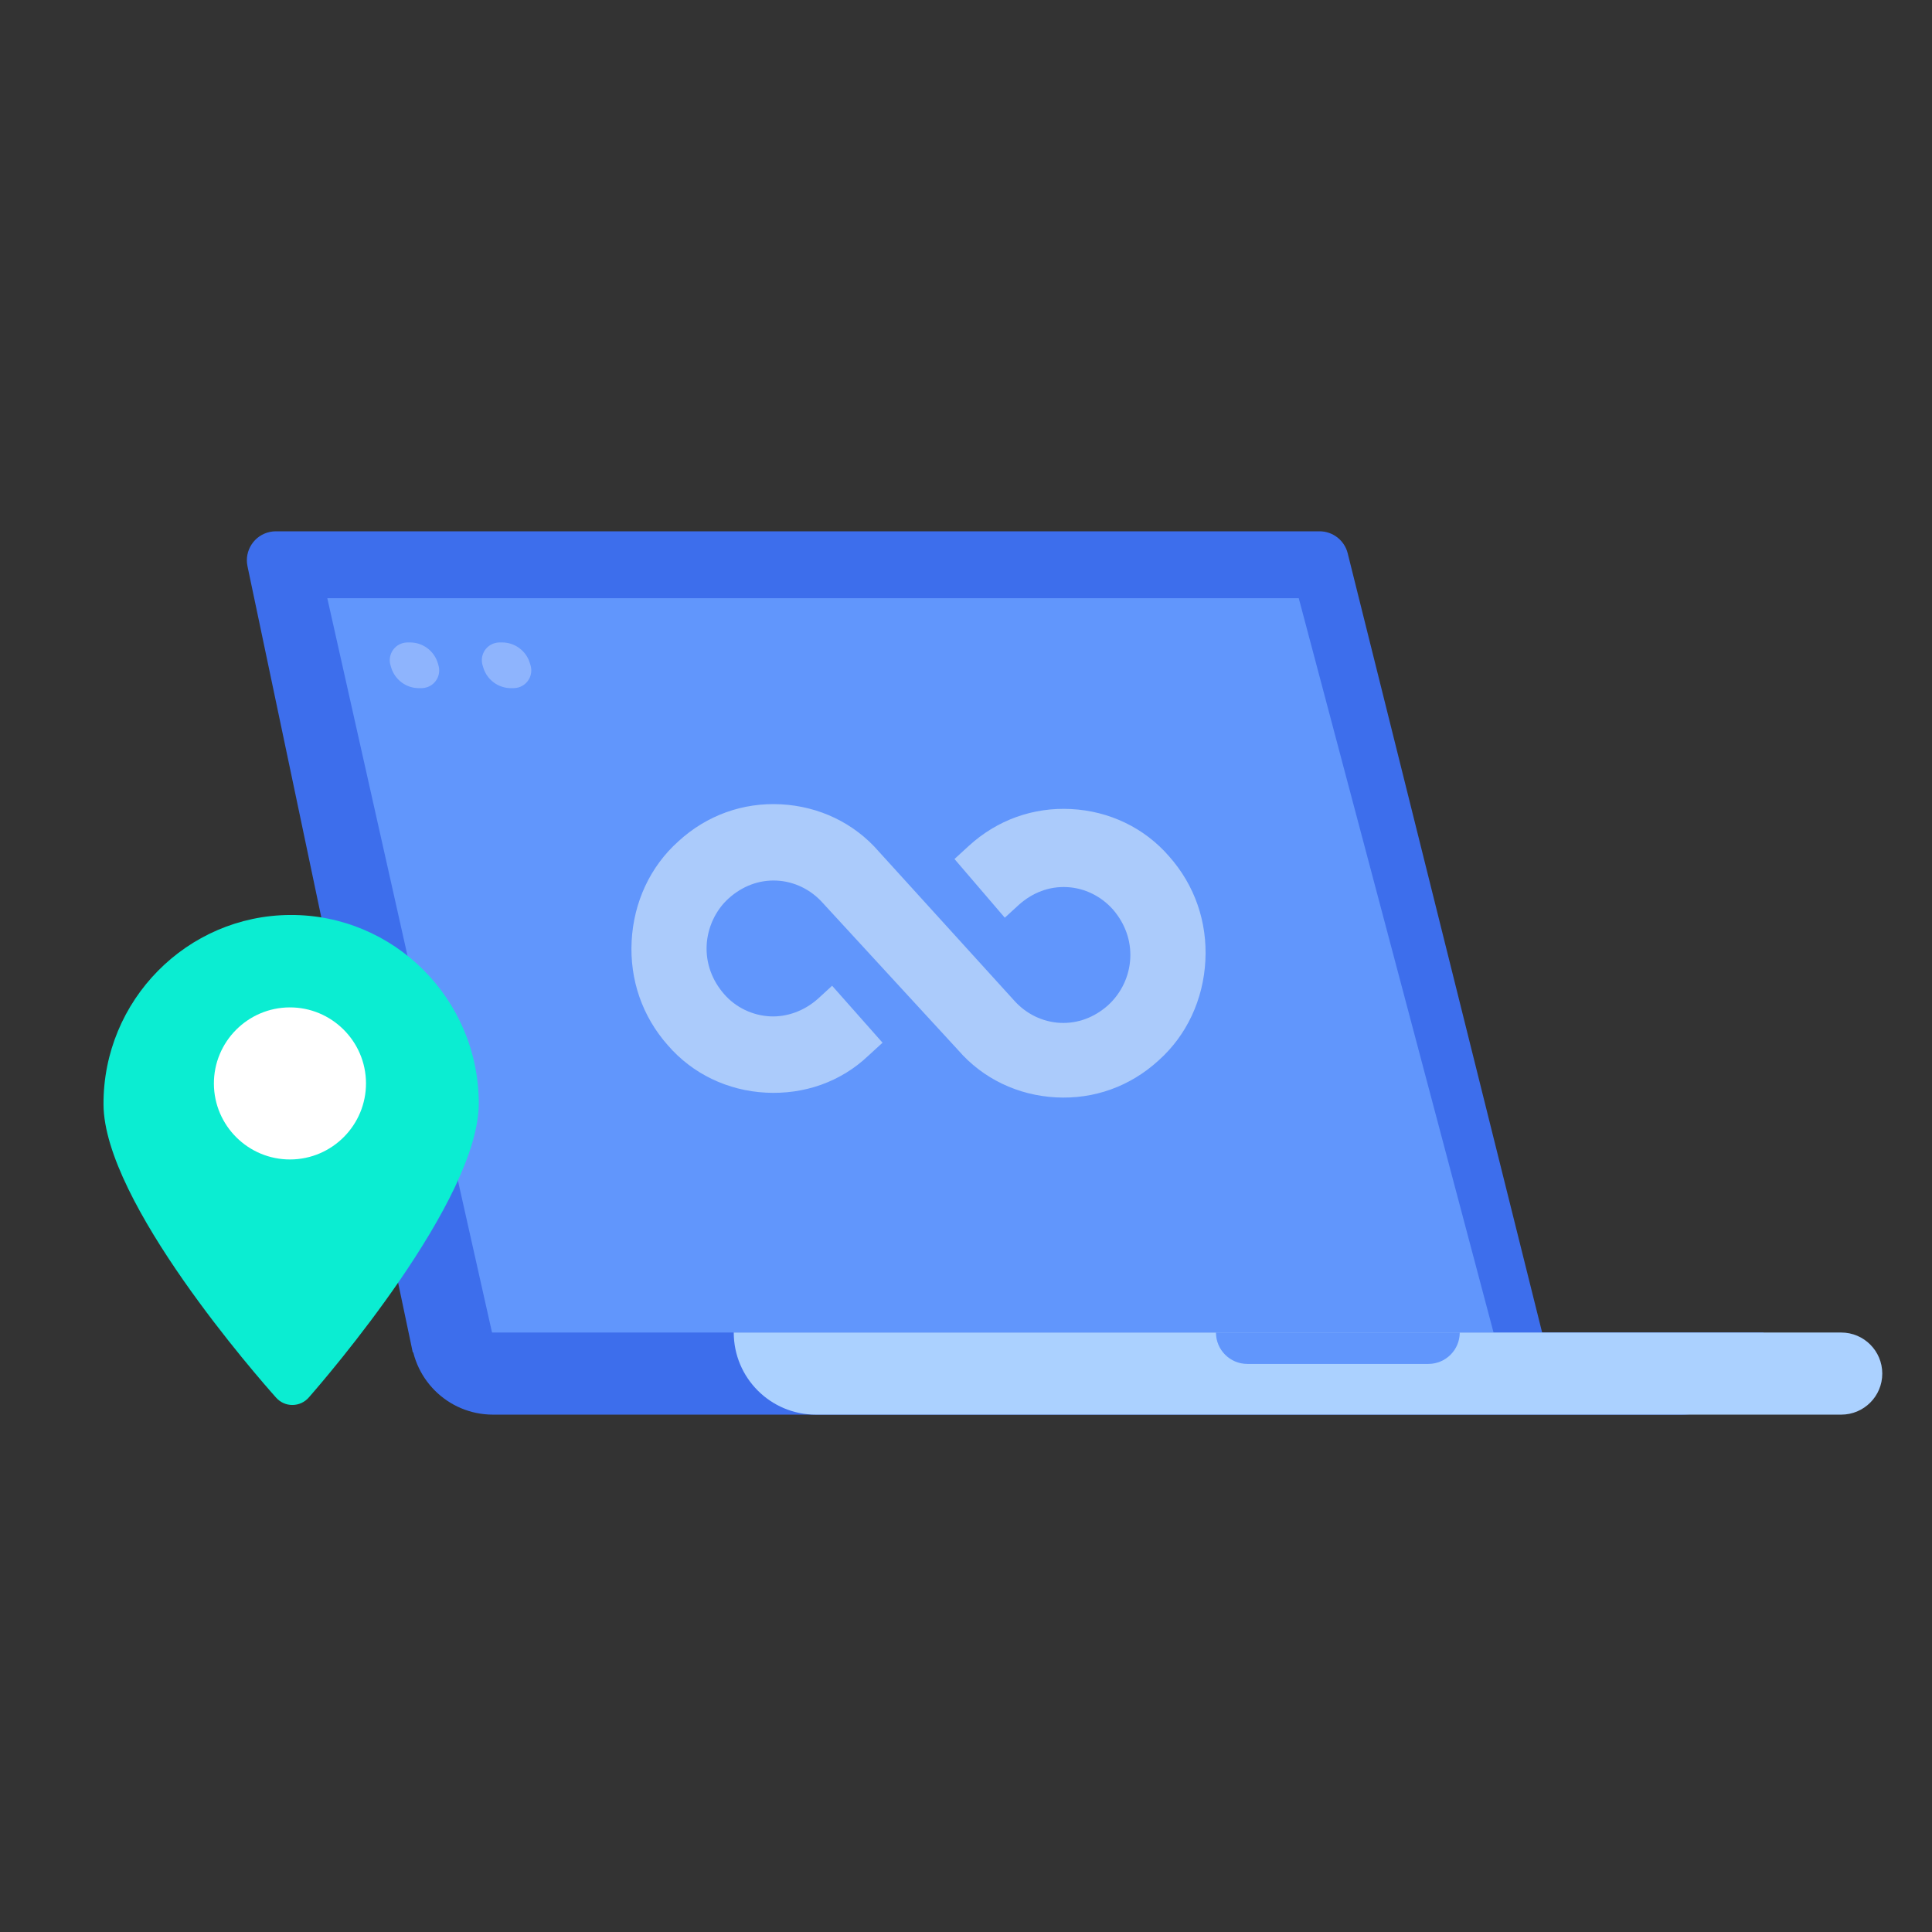
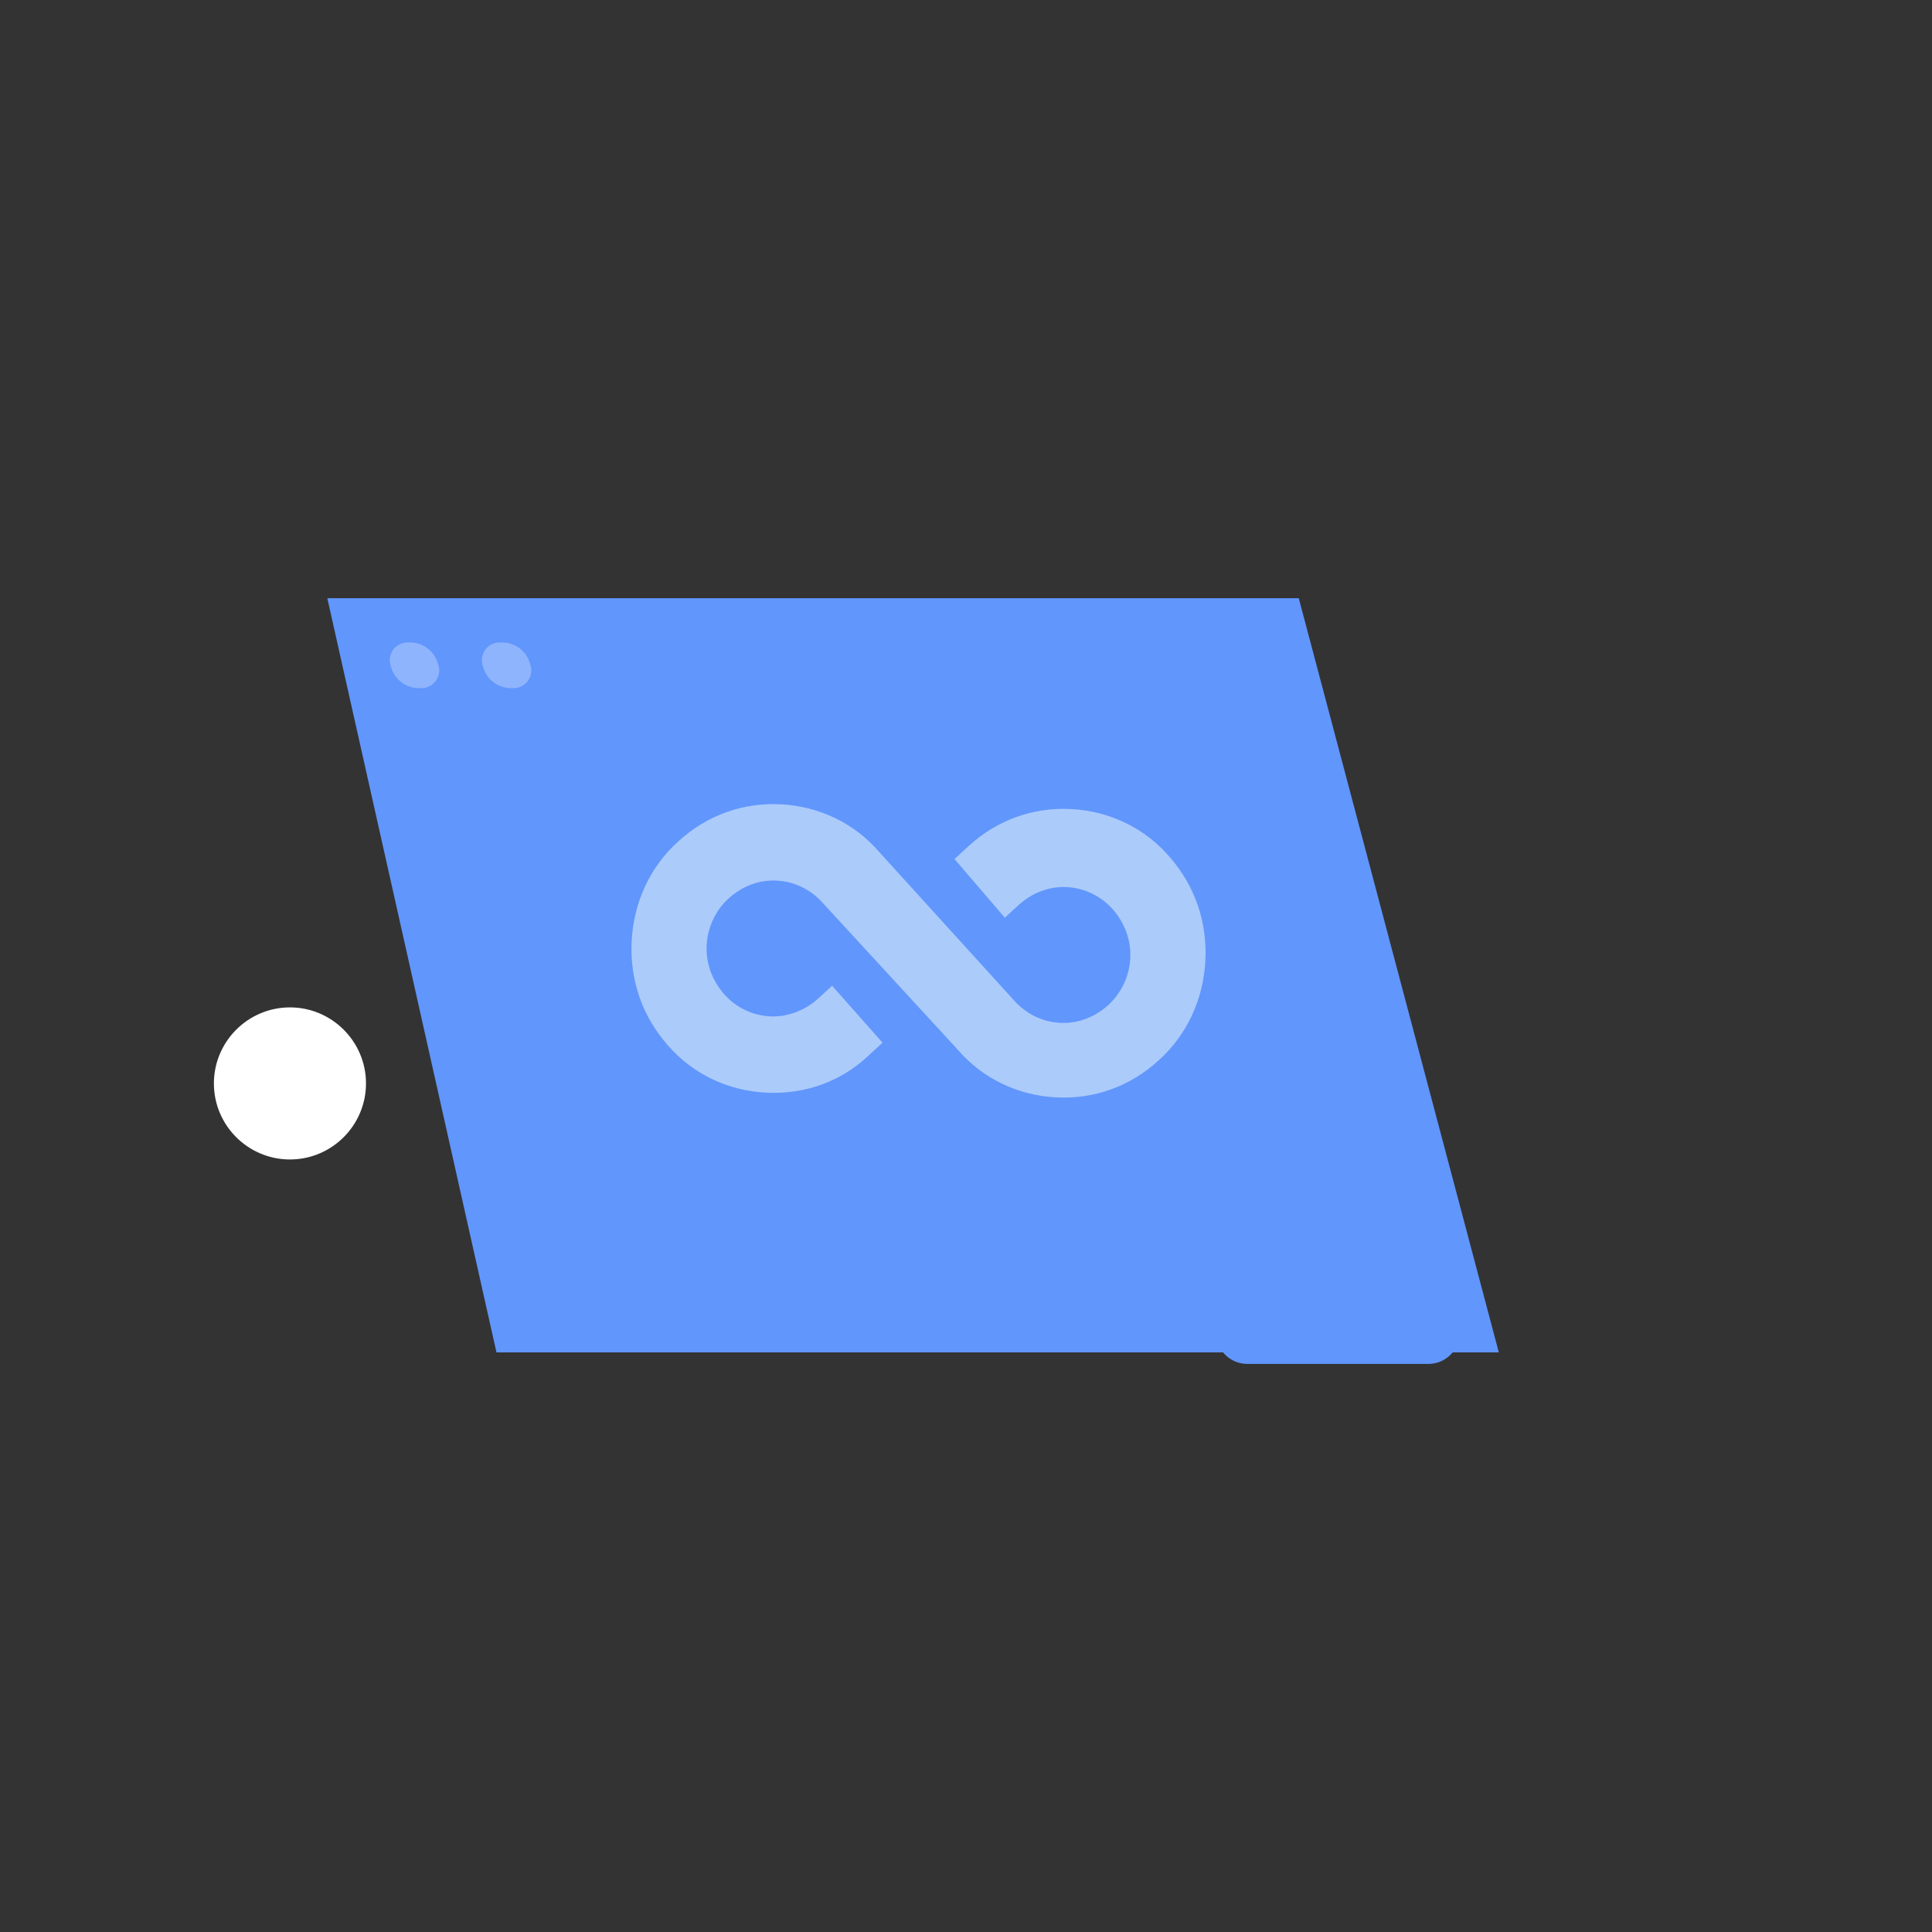
<svg xmlns="http://www.w3.org/2000/svg" width="80px" height="80px" viewBox="0 0 80 80" version="1.1">
  <rect x="0" y="0" width="80" height="80" fill="#333333" stroke="none" />
  <title>编组备份 3</title>
  <g id="输出" stroke="none" stroke-width="1" fill="none" fill-rule="evenodd">
    <g id="住宅代理" transform="translate(-1010, -4698)">
      <g id="编组-48" transform="translate(0, 4344)">
        <g id="编组-28" transform="translate(680, 120)">
          <g id="编组-33备份" transform="translate(306, 210)">
            <g id="编组备份-3" transform="translate(24, 24)">
-               <rect id="矩形备份-6" fill="#D8D8D8" opacity="0" x="0" y="0" width="80" height="80" />
              <g id="编组-59" transform="translate(4.286, 22)">
                <g id="编组-63" transform="translate(5.658, 0)">
-                   <path d="M1.479,0 L44.696,0 C45.247,-3.74791629e-15 45.727,0.375 45.861,0.909 L54.118,34 L54.118,34 L7.148,34 L0.304,1.447 C0.168,0.798 0.583,0.162 1.232,0.026 C1.313,0.009 1.396,-1.5390716e-15 1.479,0 Z" id="矩形" fill="#3D6EEC" />
                  <polygon id="矩形备份-30" fill="#6196FC" points="3.609 2.77 43.835 2.77 52.119 34 10.614 34" />
                  <g id="无限-(7)" transform="translate(28.089, 17.373) rotate(-2) translate(-28.089, -17.373) translate(15.711, 10.166)" fill="#DDEEFA" fill-rule="nonzero" opacity="0.597">
                    <path d="M6.373,13.401 C4.796,13.401 3.305,12.789 2.215,11.652 C1.097,10.514 0.495,9.027 0.495,7.423 C0.495,5.819 1.097,4.303 2.215,3.195 C3.333,2.057 4.796,1.445 6.373,1.445 C7.95,1.445 9.441,2.057 10.531,3.195 L16.434,9.046 C16.965,9.586 17.667,9.877 18.384,9.877 C19.129,9.877 19.803,9.571 20.334,9.046 C20.864,8.507 21.151,7.792 21.151,7.063 C21.151,6.305 20.85,5.62 20.334,5.08 C19.803,4.541 19.101,4.249 18.384,4.249 C17.638,4.249 16.965,4.555 16.434,5.08 L15.875,5.649 L13.667,3.331 L14.226,2.762 C15.344,1.625 16.807,1.012 18.384,1.012 C19.961,1.012 21.452,1.625 22.542,2.762 C23.66,3.899 24.262,5.386 24.262,6.99 C24.262,8.594 23.66,10.111 22.542,11.219 C21.423,12.356 19.961,12.968 18.384,12.968 C16.807,12.968 15.316,12.356 14.226,11.219 L8.323,5.44 C7.792,4.901 7.09,4.609 6.373,4.609 C5.627,4.609 4.953,4.915 4.423,5.44 C3.893,5.965 3.606,6.709 3.606,7.423 C3.606,8.181 3.907,8.867 4.423,9.406 C4.939,9.946 5.656,10.237 6.373,10.237 C7.09,10.237 7.792,9.931 8.323,9.406 L8.882,8.837 L11.09,11.083 L10.531,11.652 C9.441,12.803 7.95,13.401 6.373,13.401 Z" id="路径" transform="translate(12.378, 7.207) rotate(5) translate(-12.378, -7.207) " />
                  </g>
                  <path d="M6.93,4.602 L7.035,4.602 C7.564,4.602 8.031,4.949 8.184,5.456 L8.211,5.548 C8.328,5.937 8.108,6.346 7.72,6.463 C7.651,6.484 7.58,6.495 7.508,6.495 L7.403,6.495 C6.874,6.495 6.407,6.148 6.254,5.641 L6.227,5.548 C6.11,5.16 6.33,4.751 6.718,4.634 C6.787,4.613 6.858,4.602 6.93,4.602 Z" id="矩形" fill="#FFFFFF" opacity="0.286" />
                  <path d="M10.742,4.602 L10.847,4.602 C11.376,4.602 11.843,4.949 11.996,5.456 L12.024,5.548 C12.141,5.937 11.921,6.346 11.532,6.463 C11.464,6.484 11.392,6.495 11.321,6.495 L11.216,6.495 C10.686,6.495 10.219,6.148 10.067,5.641 L10.039,5.548 C9.922,5.16 10.142,4.751 10.53,4.634 C10.599,4.613 10.67,4.602 10.742,4.602 Z" id="矩形备份-32" fill="#FFFFFF" opacity="0.286" />
-                   <path d="M7.068,33.177 L63.082,33.177 C63.082,35.055 61.559,36.577 59.682,36.577 L10.468,36.577 C8.591,36.577 7.068,35.055 7.068,33.177 L7.068,33.177 L7.068,33.177 Z" id="矩形" fill="#3D6EEC" />
-                   <path d="M20.439,33.177 L66.297,33.177 C67.236,33.177 67.997,33.939 67.997,34.877 C67.997,35.816 67.236,36.577 66.297,36.577 L23.839,36.577 C21.961,36.577 20.439,35.055 20.439,33.177 L20.439,33.177 L20.439,33.177 Z" id="矩形备份-28" fill="#ABD1FF" />
                  <path d="M40.406,33.177 L50.501,33.177 C50.501,33.895 49.919,34.477 49.201,34.477 L41.706,34.477 C40.988,34.477 40.406,33.895 40.406,33.177 L40.406,33.177 L40.406,33.177 Z" id="矩形备份-29" fill="#6196FC" />
                </g>
                <g id="编组-64" transform="translate(0, 15.887)" fill-rule="nonzero">
-                   <path d="M7.735,0 C3.451,0.019 -0.019,3.539 0,7.846 C0.018,11.888 6.419,19.172 7.149,19.989 C7.321,20.182 7.567,20.292 7.824,20.29 C8.082,20.289 8.327,20.177 8.497,19.983 C9.22,19.159 15.557,11.818 15.539,7.777 C15.52,3.469 12.019,-0.019 7.735,0 Z" id="路径" fill="#0BEDD2" />
                  <path d="M7.734,10.124 C5.998,10.132 4.579,8.726 4.571,6.99 C4.564,5.254 5.97,3.835 7.706,3.827 C9.442,3.819 10.861,5.226 10.869,6.962 C10.876,8.698 9.47,10.116 7.734,10.124 Z" id="路径" fill="#FFFFFF" />
                </g>
              </g>
            </g>
          </g>
        </g>
      </g>
    </g>
  </g>
</svg>